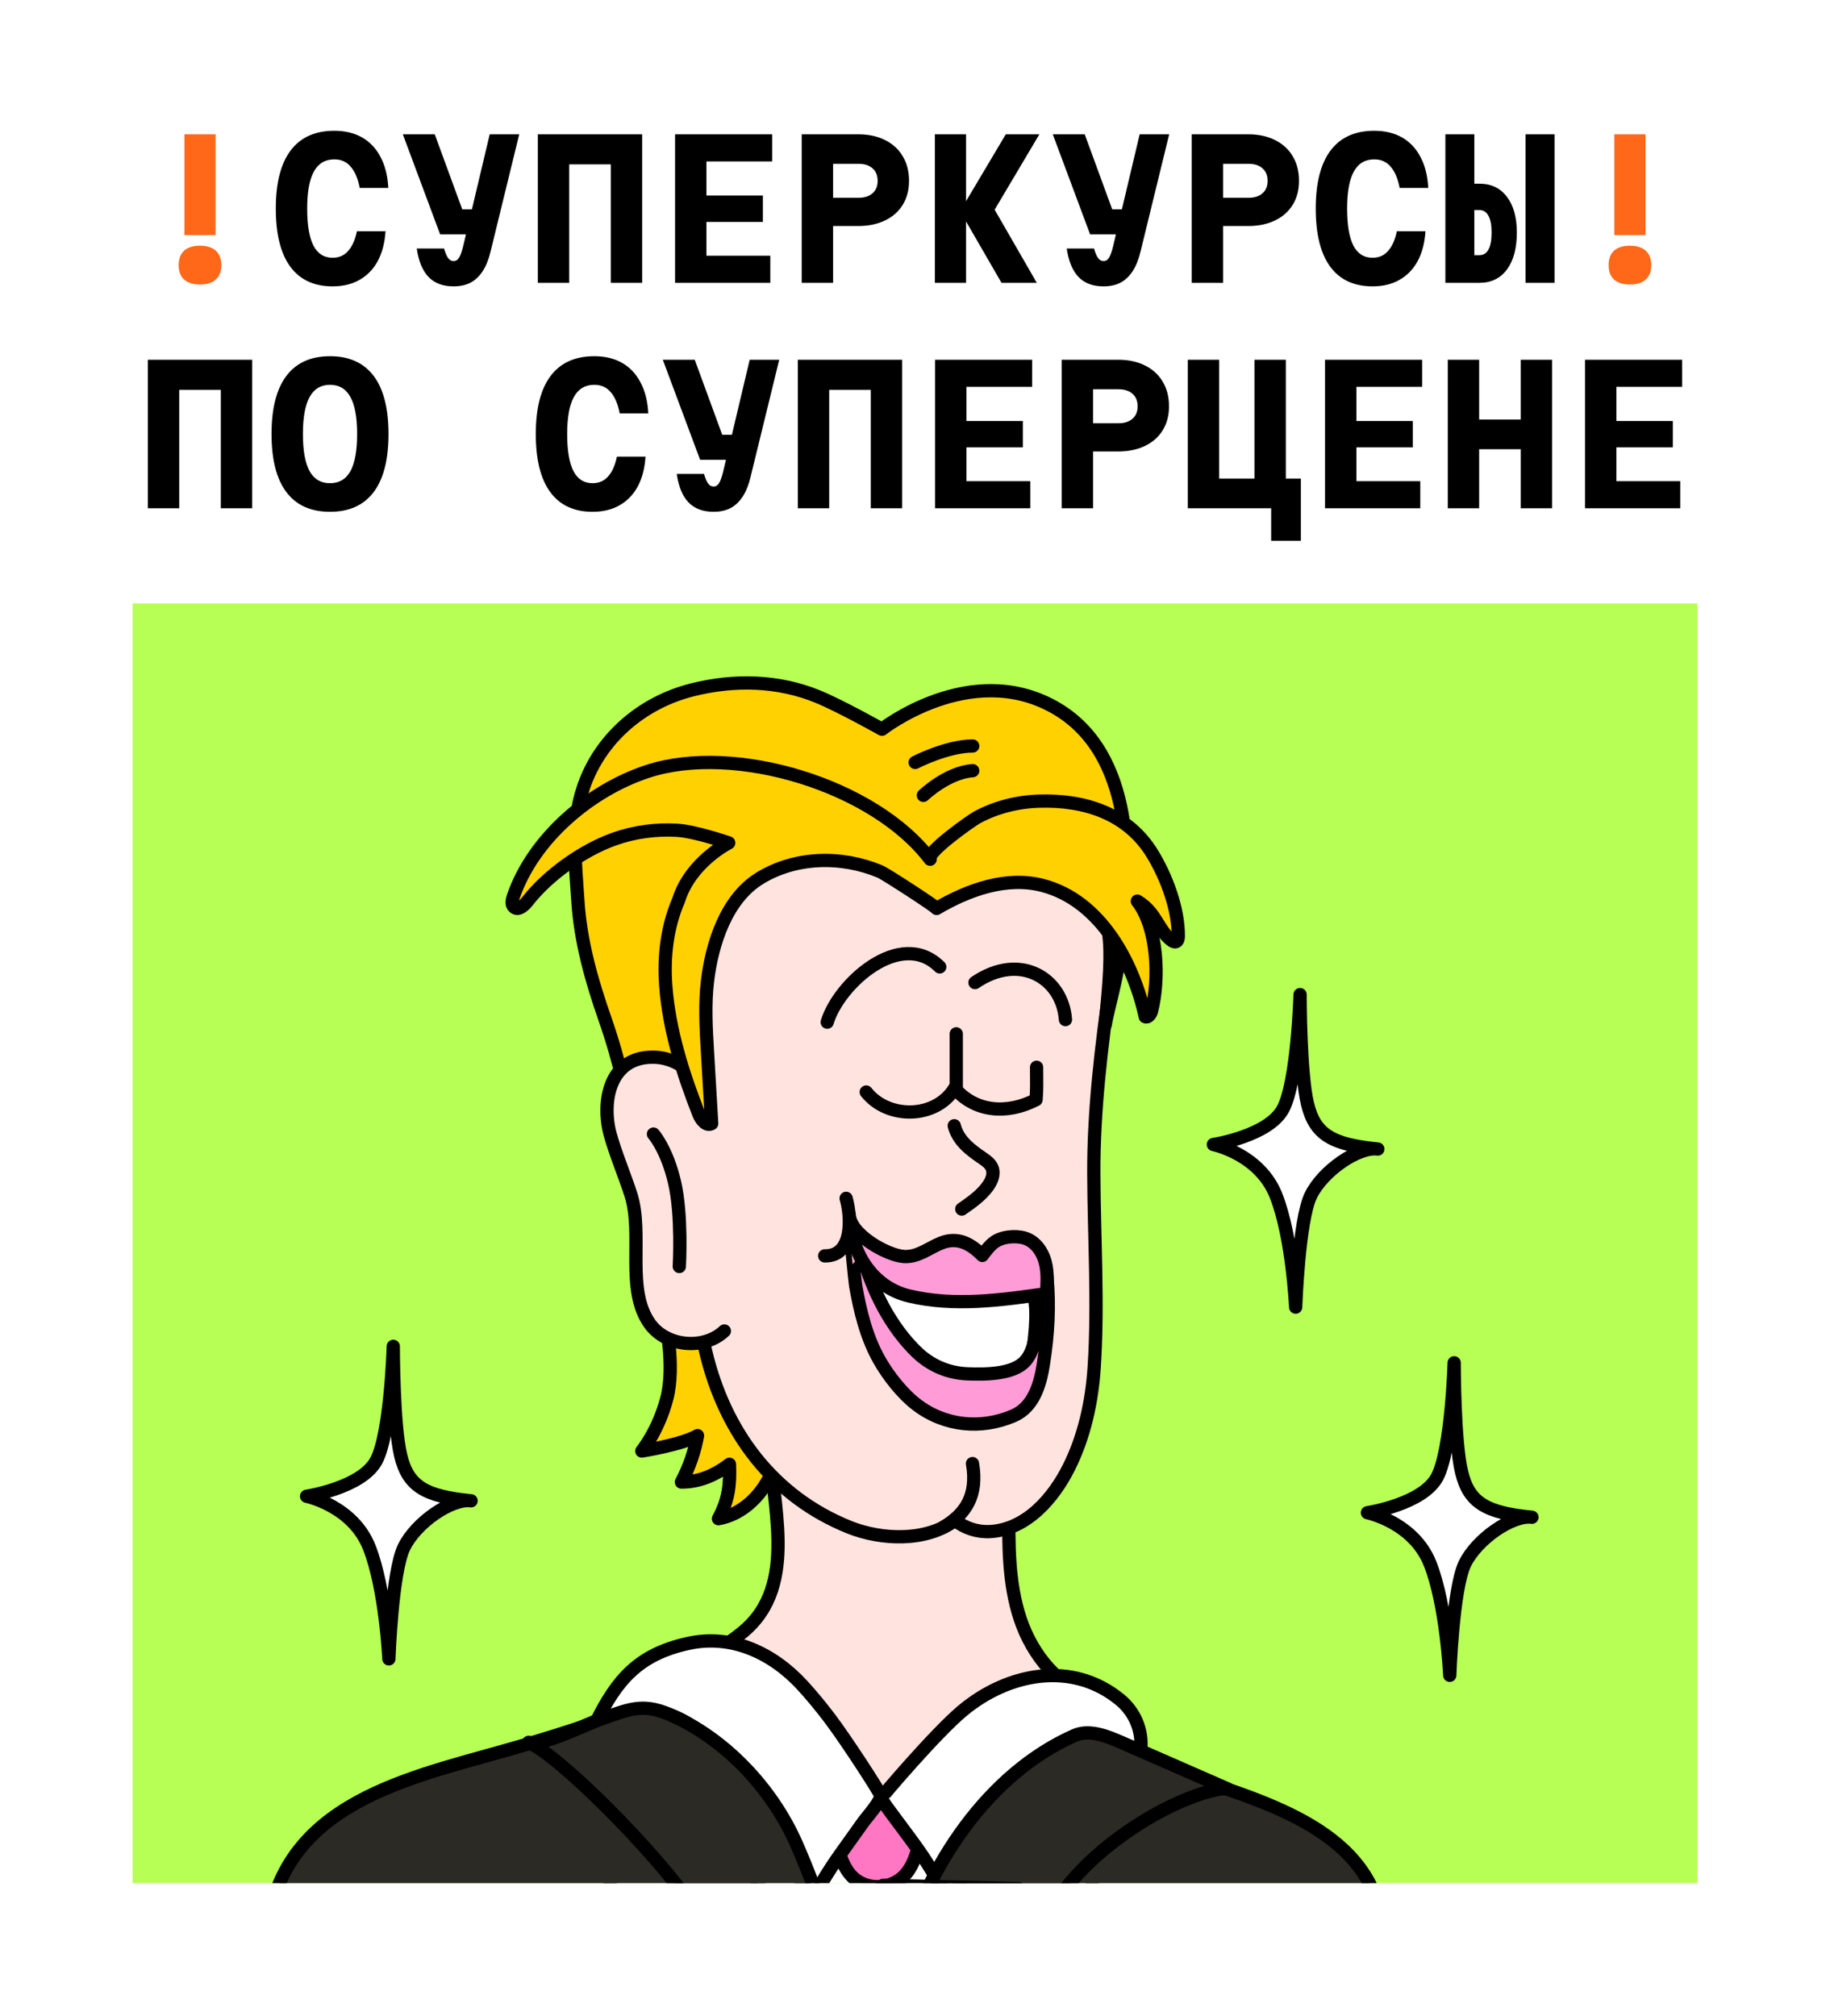
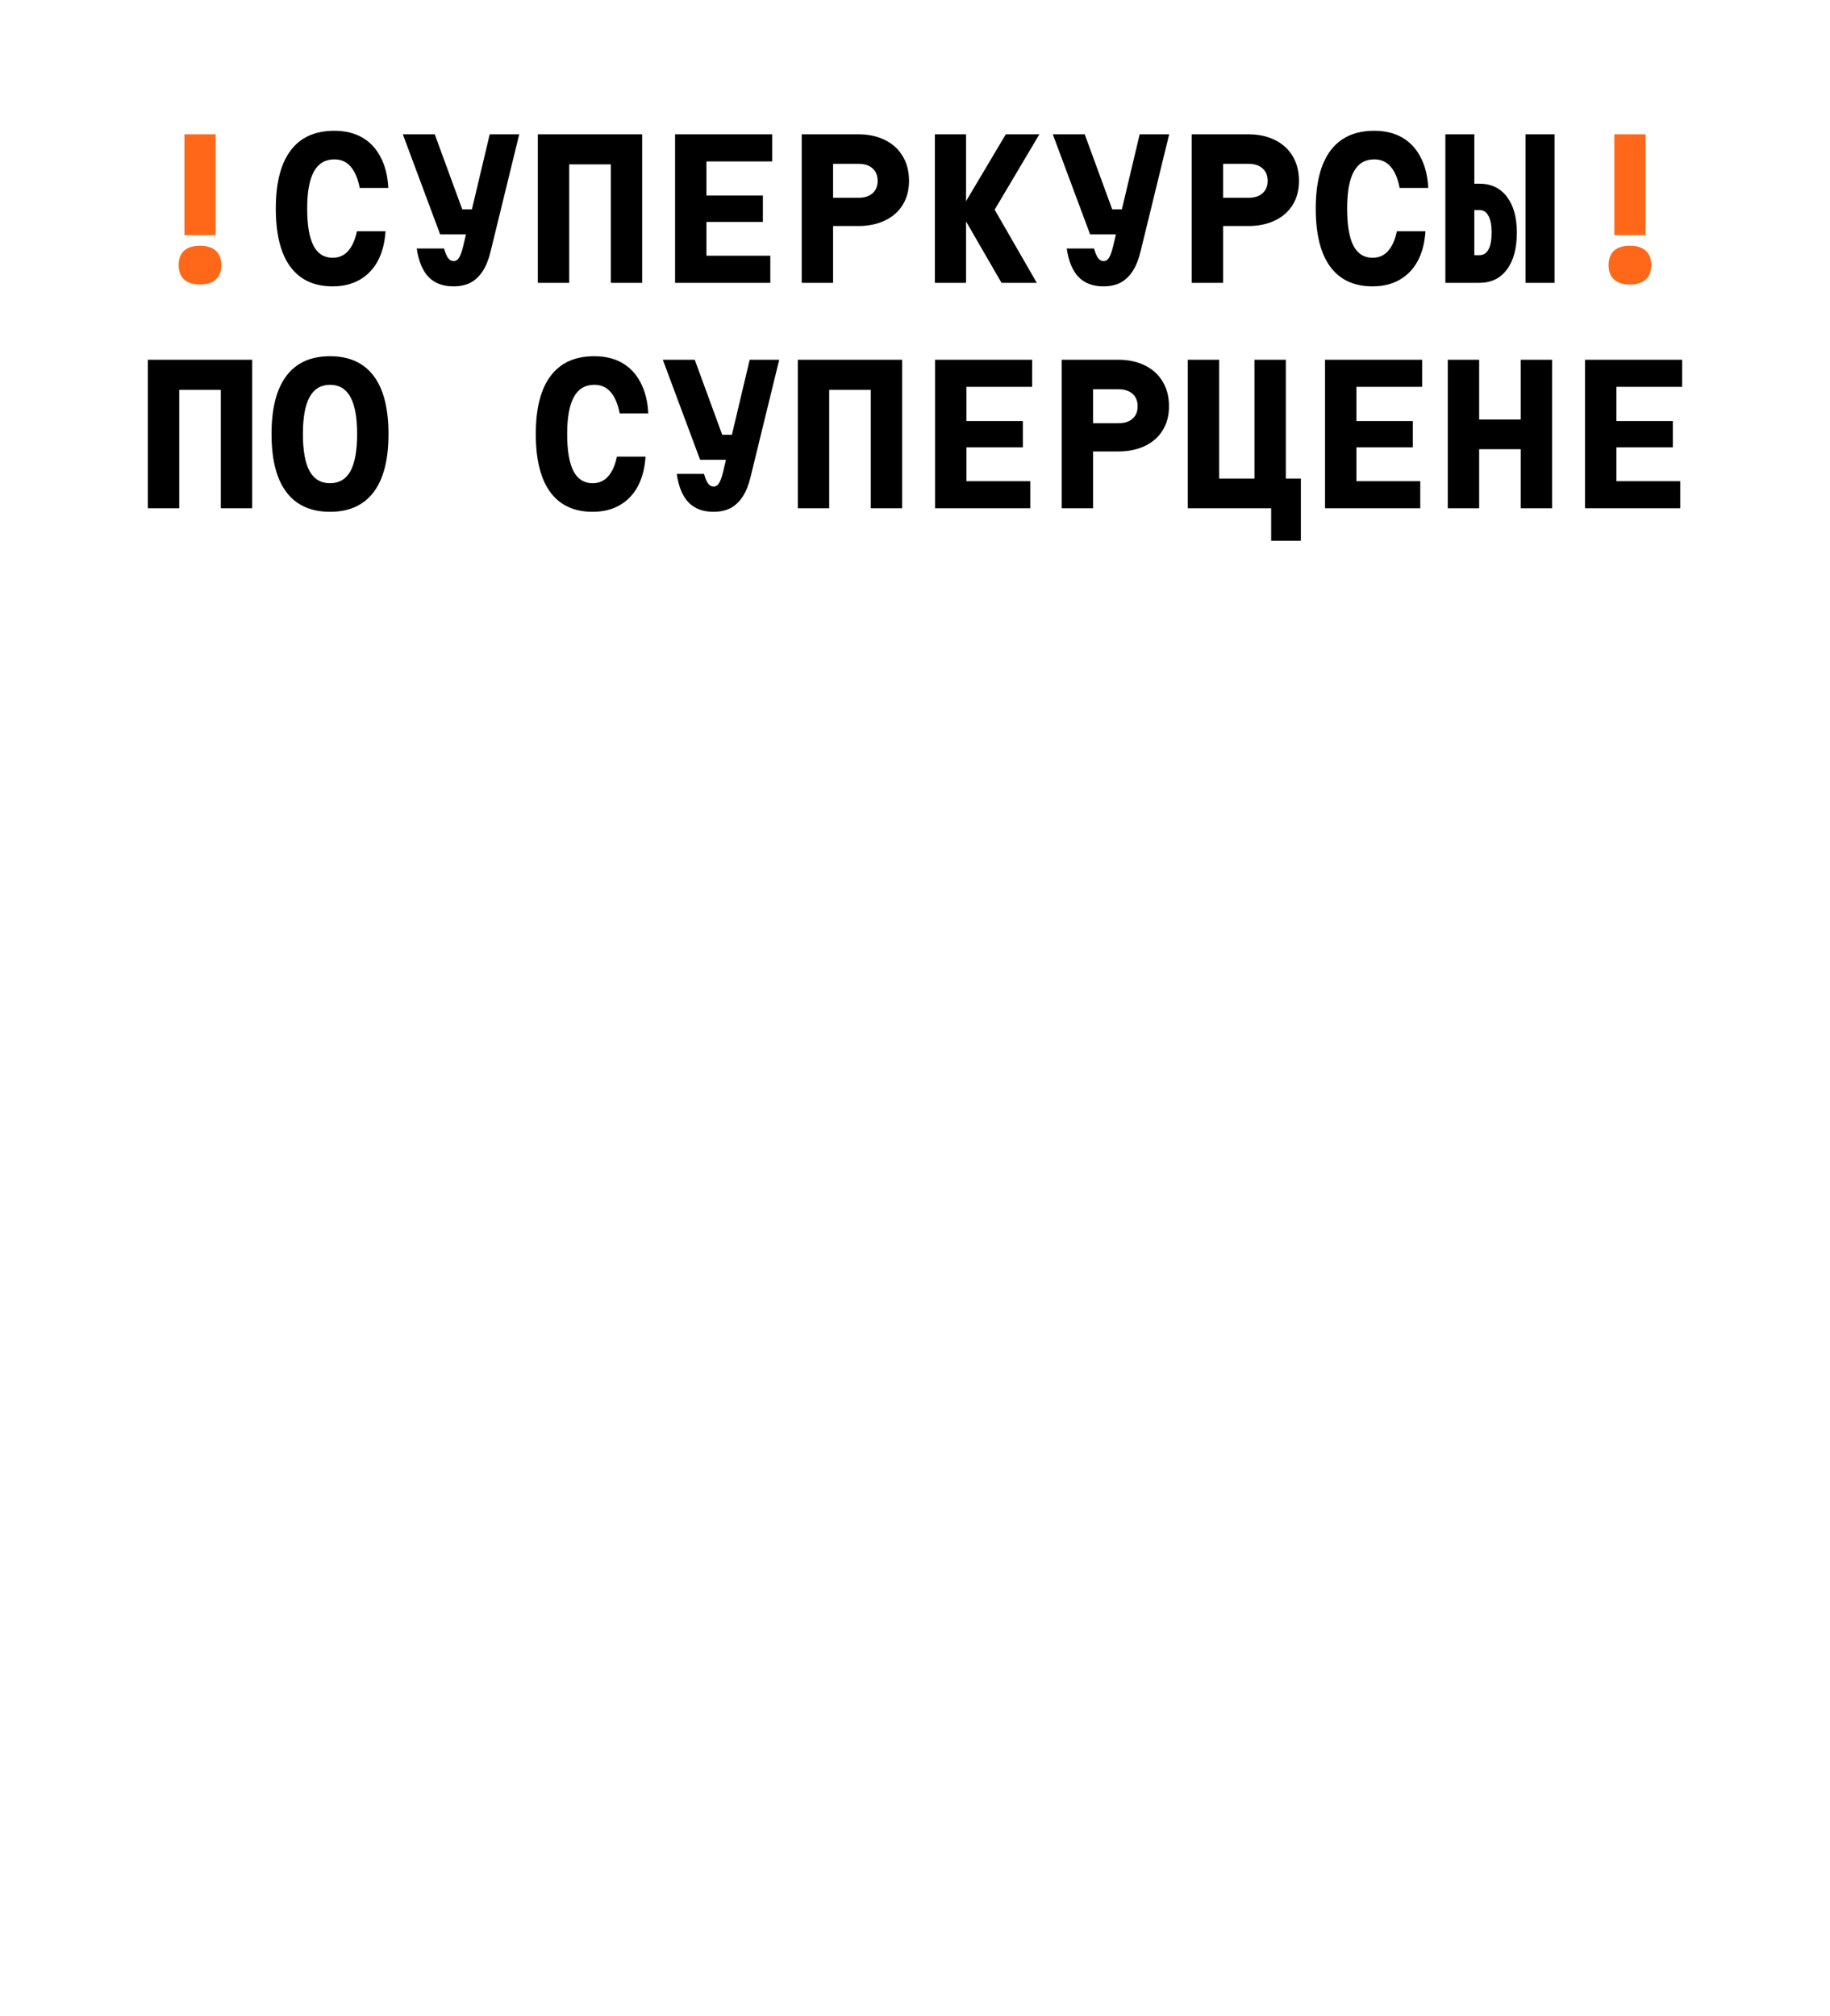
<svg xmlns="http://www.w3.org/2000/svg" width="276" height="304" viewBox="0 0 276 304" fill="none">
  <rect width="276" height="304" fill="white" />
  <path d="M27.815 20.255H32.519V35.459H27.815V20.255ZM30.167 42.907C29.122 42.907 28.319 42.655 27.759 42.151C27.218 41.647 26.947 40.929 26.947 39.995C26.947 39.043 27.218 38.315 27.759 37.811C28.319 37.307 29.122 37.055 30.167 37.055C31.194 37.055 31.987 37.307 32.547 37.811C33.107 38.315 33.387 39.043 33.387 39.995C33.387 40.929 33.107 41.647 32.547 42.151C32.006 42.655 31.212 42.907 30.167 42.907ZM243.475 20.255H248.179V35.459H243.475V20.255ZM245.827 42.907C244.782 42.907 243.979 42.655 243.419 42.151C242.878 41.647 242.607 40.929 242.607 39.995C242.607 39.043 242.878 38.315 243.419 37.811C243.979 37.307 244.782 37.055 245.827 37.055C246.854 37.055 247.647 37.307 248.207 37.811C248.767 38.315 249.047 39.043 249.047 39.995C249.047 40.929 248.767 41.647 248.207 42.151C247.666 42.655 246.873 42.907 245.827 42.907Z" fill="#FF6818" />
  <path d="M50.165 43.187C47.365 43.187 45.237 42.198 43.781 40.219C42.325 38.241 41.597 35.319 41.597 31.455C41.597 27.591 42.343 24.67 43.837 22.691C45.33 20.713 47.523 19.723 50.417 19.723C52.041 19.723 53.441 20.059 54.617 20.731C55.793 21.403 56.717 22.383 57.389 23.671C58.079 24.959 58.471 26.518 58.565 28.347H54.253C53.973 26.91 53.515 25.837 52.881 25.127C52.265 24.399 51.443 24.035 50.417 24.035C49.035 24.035 48.009 24.651 47.337 25.883C46.665 27.097 46.329 28.954 46.329 31.455C46.329 33.957 46.646 35.823 47.281 37.055C47.915 38.269 48.877 38.875 50.165 38.875C51.117 38.875 51.891 38.539 52.489 37.867C53.105 37.195 53.553 36.197 53.833 34.871H58.145C58.033 36.626 57.641 38.129 56.969 39.379C56.297 40.611 55.382 41.554 54.225 42.207C53.086 42.861 51.733 43.187 50.165 43.187ZM65.57 20.255L69.714 31.567H73.522L72.234 35.347H66.382L60.754 20.255H65.57ZM73.858 20.255H78.31L73.998 37.895C73.718 39.09 73.326 40.079 72.822 40.863C72.318 41.647 71.702 42.235 70.974 42.627C70.246 43.001 69.388 43.187 68.398 43.187C66.811 43.187 65.561 42.721 64.646 41.787C63.731 40.835 63.134 39.398 62.854 37.475H66.97C67.175 38.185 67.39 38.679 67.614 38.959C67.838 39.239 68.109 39.379 68.426 39.379C68.743 39.379 69.005 39.221 69.21 38.903C69.434 38.567 69.649 37.979 69.854 37.139L73.858 20.255ZM81.116 20.255H96.852V42.655H92.12V24.791H85.848V42.655H81.116V20.255ZM101.813 42.655V20.255H116.457V24.343H106.545V29.495H115.057V33.471H106.545V38.567H116.177V42.655H101.813ZM120.915 42.655V20.255H129.455C130.985 20.255 132.329 20.545 133.487 21.123C134.644 21.702 135.531 22.514 136.147 23.559C136.781 24.605 137.099 25.846 137.099 27.283C137.099 28.665 136.781 29.869 136.147 30.895C135.531 31.903 134.644 32.687 133.487 33.247C132.329 33.807 130.985 34.087 129.455 34.087H125.647V42.655H120.915ZM125.647 29.831H129.483C130.379 29.831 131.079 29.607 131.583 29.159C132.105 28.711 132.367 28.086 132.367 27.283C132.367 26.462 132.105 25.827 131.583 25.379C131.079 24.931 130.379 24.707 129.483 24.707H125.647V29.831ZM140.996 20.255H145.7V42.655H140.996V20.255ZM151.048 42.655L144.804 31.847L151.692 20.255H156.76L150.012 31.623L156.368 42.655H151.048ZM163.597 20.255L167.741 31.567H171.549L170.261 35.347H164.409L158.781 20.255H163.597ZM171.885 20.255H176.337L172.025 37.895C171.745 39.09 171.353 40.079 170.849 40.863C170.345 41.647 169.729 42.235 169.001 42.627C168.273 43.001 167.415 43.187 166.425 43.187C164.839 43.187 163.588 42.721 162.673 41.787C161.759 40.835 161.161 39.398 160.881 37.475H164.997C165.203 38.185 165.417 38.679 165.641 38.959C165.865 39.239 166.136 39.379 166.453 39.379C166.771 39.379 167.032 39.221 167.237 38.903C167.461 38.567 167.676 37.979 167.881 37.139L171.885 20.255ZM179.731 42.655V20.255H188.271C189.802 20.255 191.146 20.545 192.303 21.123C193.46 21.702 194.347 22.514 194.963 23.559C195.598 24.605 195.915 25.846 195.915 27.283C195.915 28.665 195.598 29.869 194.963 30.895C194.347 31.903 193.46 32.687 192.303 33.247C191.146 33.807 189.802 34.087 188.271 34.087H184.463V42.655H179.731ZM184.463 29.831H188.299C189.195 29.831 189.895 29.607 190.399 29.159C190.922 28.711 191.183 28.086 191.183 27.283C191.183 26.462 190.922 25.827 190.399 25.379C189.895 24.931 189.195 24.707 188.299 24.707H184.463V29.831ZM207.008 43.187C204.208 43.187 202.08 42.198 200.624 40.219C199.168 38.241 198.44 35.319 198.44 31.455C198.44 27.591 199.187 24.67 200.68 22.691C202.174 20.713 204.367 19.723 207.26 19.723C208.884 19.723 210.284 20.059 211.46 20.731C212.636 21.403 213.56 22.383 214.232 23.671C214.923 24.959 215.315 26.518 215.408 28.347H211.096C210.816 26.91 210.359 25.837 209.724 25.127C209.108 24.399 208.287 24.035 207.26 24.035C205.879 24.035 204.852 24.651 204.18 25.883C203.508 27.097 203.172 28.954 203.172 31.455C203.172 33.957 203.49 35.823 204.124 37.055C204.759 38.269 205.72 38.875 207.008 38.875C207.96 38.875 208.735 38.539 209.332 37.867C209.948 37.195 210.396 36.197 210.676 34.871H214.988C214.876 36.626 214.484 38.129 213.812 39.379C213.14 40.611 212.226 41.554 211.068 42.207C209.93 42.861 208.576 43.187 207.008 43.187ZM217.99 20.255H222.358V27.703H223.114C224.887 27.703 226.269 28.357 227.258 29.663C228.266 30.97 228.77 32.771 228.77 35.067C228.77 37.457 228.266 39.323 227.258 40.667C226.269 41.993 224.887 42.655 223.114 42.655H217.99V20.255ZM222.358 31.679V38.483H223.114C223.73 38.483 224.187 38.203 224.486 37.643C224.803 37.065 224.962 36.206 224.962 35.067C224.962 33.947 224.803 33.107 224.486 32.547C224.187 31.969 223.73 31.679 223.114 31.679H222.358ZM230.086 20.255H234.454V42.655H230.086V20.255ZM22.299 54.255H38.035V76.655H33.303V58.791H27.031V76.655H22.299V54.255ZM49.773 77.187C46.879 77.187 44.686 76.198 43.193 74.219C41.699 72.241 40.953 69.319 40.953 65.455C40.953 61.591 41.699 58.67 43.193 56.691C44.686 54.713 46.879 53.723 49.773 53.723C52.666 53.723 54.859 54.713 56.353 56.691C57.846 58.67 58.593 61.591 58.593 65.455C58.593 69.319 57.846 72.241 56.353 74.219C54.859 76.198 52.666 77.187 49.773 77.187ZM49.773 72.875C51.154 72.875 52.181 72.269 52.853 71.055C53.525 69.823 53.861 67.957 53.861 65.455C53.861 62.954 53.525 61.097 52.853 59.883C52.181 58.651 51.154 58.035 49.773 58.035C48.391 58.035 47.365 58.651 46.693 59.883C46.021 61.097 45.685 62.954 45.685 65.455C45.685 67.957 46.021 69.823 46.693 71.055C47.365 72.269 48.391 72.875 49.773 72.875ZM89.376 77.187C86.576 77.187 84.448 76.198 82.992 74.219C81.536 72.241 80.808 69.319 80.808 65.455C80.808 61.591 81.554 58.67 83.048 56.691C84.541 54.713 86.734 53.723 89.628 53.723C91.252 53.723 92.652 54.059 93.828 54.731C95.004 55.403 95.928 56.383 96.6 57.671C97.29 58.959 97.682 60.518 97.776 62.347H93.464C93.184 60.91 92.726 59.837 92.092 59.127C91.476 58.399 90.654 58.035 89.628 58.035C88.246 58.035 87.22 58.651 86.548 59.883C85.876 61.097 85.54 62.954 85.54 65.455C85.54 67.957 85.857 69.823 86.492 71.055C87.126 72.269 88.088 72.875 89.376 72.875C90.328 72.875 91.102 72.539 91.7 71.867C92.316 71.195 92.764 70.197 93.044 68.871H97.356C97.244 70.626 96.852 72.129 96.18 73.379C95.508 74.611 94.593 75.554 93.436 76.207C92.297 76.861 90.944 77.187 89.376 77.187ZM104.781 54.255L108.925 65.567H112.733L111.445 69.347H105.593L99.965 54.255H104.781ZM113.069 54.255H117.521L113.209 71.895C112.929 73.09 112.537 74.079 112.033 74.863C111.529 75.647 110.913 76.235 110.185 76.627C109.457 77.001 108.598 77.187 107.609 77.187C106.022 77.187 104.772 76.721 103.857 75.787C102.942 74.835 102.345 73.398 102.065 71.475H106.181C106.386 72.185 106.601 72.679 106.825 72.959C107.049 73.239 107.32 73.379 107.637 73.379C107.954 73.379 108.216 73.221 108.421 72.903C108.645 72.567 108.86 71.979 109.065 71.139L113.069 54.255ZM120.327 54.255H136.063V76.655H131.331V58.791H125.059V76.655H120.327V54.255ZM141.024 76.655V54.255H155.668V58.343H145.756V63.495H154.268V67.471H145.756V72.567H155.388V76.655H141.024ZM160.125 76.655V54.255H168.665C170.196 54.255 171.54 54.545 172.697 55.123C173.855 55.702 174.741 56.514 175.357 57.559C175.992 58.605 176.309 59.846 176.309 61.283C176.309 62.665 175.992 63.869 175.357 64.895C174.741 65.903 173.855 66.687 172.697 67.247C171.54 67.807 170.196 68.087 168.665 68.087H164.857V76.655H160.125ZM164.857 63.831H168.693C169.589 63.831 170.289 63.607 170.793 63.159C171.316 62.711 171.577 62.086 171.577 61.283C171.577 60.462 171.316 59.827 170.793 59.379C170.289 58.931 169.589 58.707 168.693 58.707H164.857V63.831ZM179.143 76.655V54.255H183.875V72.175H189.195V54.255H193.927V72.175H196.195V81.555H191.715V76.655H179.143ZM199.84 76.655V54.255H214.484V58.343H204.572V63.495H213.084V67.471H204.572V72.567H214.204V76.655H199.84ZM218.354 76.655V54.255H223.086V63.271H229.358V54.255H234.09V76.655H229.358V67.751H223.086V76.655H218.354ZM239.051 76.655V54.255H253.695V58.343H243.783V63.495H252.295V67.471H243.783V72.567H253.415V76.655H239.051Z" fill="black" />
  <g clip-path="url(#clip0_300_2695)">
    <rect width="236" height="193" transform="translate(20 91)" fill="#B7FF54" />
    <path d="M154.465 270.081C156.347 270.195 158.32 270.349 159.915 271.365C162.39 272.946 163.258 276.12 163.836 279.015C169.072 305.166 166.685 332.821 157.055 357.662C156.659 358.686 156.18 359.786 155.209 360.289C154.112 360.858 152.789 360.458 151.619 360.065C140.515 356.316 129.036 353.696 117.412 352.251C109.102 351.22 99.668 350.233 94.603 343.504C91.972 340.008 91.042 335.525 90.483 331.174C89.109 320.49 89.581 309.715 90.817 299.046C91.467 293.444 91.758 273.222 95.984 269.645C104.745 262.234 142.989 269.377 154.461 270.081H154.465Z" fill="white" stroke="black" stroke-width="2" stroke-linecap="round" stroke-linejoin="round" />
    <path d="M204.111 316.645C204.346 315.757 204.583 314.877 204.821 314.004C206.98 306.057 209.647 297.902 208.403 289.765C206.208 275.399 189.501 271.488 177.818 267.35C170.372 264.712 163.127 261.011 156.705 256.385C145.842 273.297 137.715 290.946 133.441 310.827C130.957 322.39 130.62 334.243 130.309 346.023C130.214 349.622 128.234 358.959 130.221 361.938C131.974 364.568 141.213 365.459 144.265 366.483C152.168 369.132 156.98 370.566 165.132 367.613C175.732 363.783 186.797 354.74 198.348 360.023C197.17 345.832 200.434 330.487 204.108 316.641L204.111 316.645Z" fill="#2B2A25" stroke="black" stroke-width="2" stroke-linecap="round" stroke-linejoin="round" />
    <path d="M129.987 349.629C131.022 336.721 130.703 323.699 129.011 310.86C127.478 299.196 116.403 291.98 113.072 280.565C110.31 271.096 116.979 261.553 113.072 252.664C107.793 255.655 102.133 255.299 96.447 257.42C90.904 259.487 85.277 261.314 79.613 263.021C63.835 267.774 43.343 270.788 40.441 290.174C39.297 297.823 40.79 305.589 42.213 313.187C44.649 326.205 46.901 339.261 48.967 352.342C49.851 357.946 50.702 363.58 50.727 369.254C57.797 359.613 77.657 364.38 87.485 365.081C97.159 365.771 106.983 365.705 116.451 363.382C120.233 362.453 124.129 361.037 126.605 358.031C129.026 355.094 129.69 353.421 129.995 349.629H129.987Z" fill="#2B2A25" stroke="black" stroke-width="2" stroke-linecap="round" stroke-linejoin="round" />
    <path d="M165.148 256.072C165.203 256.079 165.254 256.09 165.309 256.101C159.733 254.661 155.678 249.604 153.867 244.157C152.052 238.705 152.107 232.841 152.176 227.101C152.239 221.978 152.301 216.855 152.363 211.733C144.422 212.127 136.47 212.281 128.521 212.197C122.798 212.135 116.133 209.862 116.14 217.192C116.147 226.381 120.69 238.95 112.085 246.097C109.474 248.264 106.486 249.977 103.293 251.135C104.21 250.803 109.903 254.764 110.754 255.462C112.675 257.04 114.479 259.163 116.221 260.968C120.301 265.195 123.737 270.04 126.362 275.294C127.19 276.95 128.059 278.776 129.735 279.569C131.781 280.538 134.296 279.544 135.876 277.925C137.456 276.31 138.365 274.18 139.495 272.225C141.555 268.648 144.525 265.298 148.044 263.083C151.792 260.723 156.635 260.204 160.737 258.377C161.856 257.88 163.766 255.9 165.148 256.072Z" fill="#FFE3DE" stroke="black" stroke-width="2" stroke-linecap="round" stroke-linejoin="round" />
    <path d="M137.286 271.206C138.336 271.882 138.892 273.841 138.987 274.945C139.086 276.108 138.841 277.27 138.544 278.4C138.043 280.323 137.297 282.337 135.673 283.485C133.237 285.199 129.736 284.823 127.977 282.381C126.682 280.582 126.246 278.319 125.866 276.137C125.778 275.633 125.701 275.081 125.961 274.642C126.162 274.306 126.524 274.105 126.846 273.882C127.377 273.512 127.83 273.034 128.178 272.485C128.35 272.211 128.503 271.911 128.77 271.732C129.026 271.557 129.352 271.524 129.663 271.495C130.932 271.374 132.212 271.198 133.485 271.158C134.532 271.125 136.072 270.65 137.063 271.089C137.14 271.122 137.213 271.162 137.286 271.209V271.206Z" fill="#FF77C2" stroke="black" stroke-width="2" stroke-linecap="round" stroke-linejoin="round" />
-     <path d="M121.809 287.572C123.389 284.874 124.805 282.348 126.63 279.793C127.815 278.129 129 276.466 130.189 274.803C130.767 273.991 132.976 271.586 132.793 270.727C132.698 270.277 127.61 262.392 125.053 259.033C123.777 257.359 122.442 255.732 121.019 254.178C116.564 249.324 110.404 246.388 103.765 247.858C96.314 249.507 93.054 253.29 89.828 259.87C95.421 257.501 99.459 256.957 104.752 260.572C108.962 263.449 112.492 267.737 114.998 272.153C116.827 275.241 118.378 278.451 119.823 281.73C120.295 282.805 122.445 286.442 121.813 287.568L121.809 287.572Z" fill="white" stroke="black" stroke-width="2" stroke-linecap="round" stroke-linejoin="round" />
    <path d="M143.615 287.572C143.845 286.716 142.276 285.038 141.877 284.347C141.025 282.867 140.129 281.412 139.185 279.986C137.36 277.219 132.813 271.487 132.89 271.18C132.934 271.008 141.124 261.376 145.165 258.002C151.998 252.299 161.677 250.387 168.927 256.35C171.133 258.163 172.321 260.945 172.054 263.792C170.562 263.639 169.231 262.831 167.793 262.396C163.993 261.252 162.2 262.919 159.435 264.889C156.622 266.896 153.864 268.38 151.49 270.997C147.565 275.326 145.114 282.001 143.611 287.572H143.615Z" fill="white" stroke="black" stroke-width="2" stroke-linecap="round" stroke-linejoin="round" />
    <path d="M130.58 334.016C130.532 329.24 130.33 324.467 129.96 319.709C129.952 319.628 129.945 319.55 129.938 319.469C129.901 319.005 129.861 318.544 129.82 318.08C129.6 315.662 129.332 313.252 129.017 310.845C128.786 309.087 128.558 307.336 128.331 305.589C126.914 296.357 123.887 286.656 120.108 278.073C116.458 269.776 109.321 262.118 100.915 258.539C96.74 256.763 94.671 257.879 90.492 259.313C88.646 259.947 81.403 263.533 79.727 262.77C84.61 264.996 98.817 279.278 104.28 287.301C100.908 288.083 87.982 296.626 87.982 296.626C87.982 296.626 96.854 297.953 109.674 308.173C125.384 321.846 127.252 330.773 130.462 348.169C130.565 345.478 130.591 336.707 130.576 334.016H130.58Z" fill="#2B2A25" stroke="black" stroke-width="2" stroke-linecap="round" stroke-linejoin="round" />
    <path d="M166.232 279.145C156.751 287.046 151.199 300.34 151.199 300.34C151.199 300.34 163.226 298.263 163.557 299.056C156.497 302.942 144.973 312.064 140.639 318.846C136.305 325.627 133.248 333.135 130.58 340.727C131.599 337.824 130.536 332.628 130.679 329.48C130.856 325.572 131.18 321.667 131.651 317.785C132.589 310.017 134.112 302.314 136.187 294.766C139.867 281.402 149.035 267.491 162.067 261.733C164.37 260.717 167.141 261.917 169.301 262.86C174.584 265.172 179.867 267.483 185.155 269.795C184.257 269.403 175.71 271.245 166.228 279.141L166.232 279.145Z" fill="#2B2A25" stroke="black" stroke-width="2" stroke-linecap="round" stroke-linejoin="round" />
    <path d="M254.877 285.913C255.22 290.267 250.121 294.076 249.5 298.386C248.455 305.632 246.221 308.903 240.461 313.674C225.56 326.016 201.099 313.551 181.845 315.015C158.811 316.767 133.039 318.061 116.936 297.87C121.139 294.588 133.208 284.333 133.208 284.333L153.665 284.819C153.665 284.819 157.272 293.927 169.286 296.583C176.282 298.128 181.746 298.389 188.292 298.386C198.395 298.386 217.087 316.36 225.911 311.399C236.718 305.323 247.705 297.95 254.877 285.917V285.913Z" fill="#FF77C2" stroke="black" stroke-width="2" stroke-linecap="round" stroke-linejoin="round" />
    <path d="M117.383 219.231C117.021 220.631 116.505 221.995 115.818 223.252C114.252 226.107 111.567 228.476 108.359 229.043C109.903 226.181 110.141 223.925 110.02 220.833C107.902 222.448 105.488 223.53 102.77 223.516C103.937 221.326 104.76 218.954 105.203 216.512C102.906 217.872 96.797 218.837 96.797 218.837C96.797 218.837 99.328 215.751 100.586 210.846C101.845 205.944 100.334 199.177 100.334 199.177C100.334 199.177 99.668 199.214 99.376 197.931C99.127 196.83 98.885 195.635 99.354 194.611C100.1 192.974 102.214 193.577 103.611 193.544C101.775 196.633 108.502 205.848 110.642 208.36C112.862 210.963 118.327 212.736 117.888 216.482C117.782 217.4 117.614 218.325 117.38 219.231H117.383Z" fill="#FFD100" stroke="black" stroke-width="2" stroke-linecap="round" stroke-linejoin="round" />
-     <path d="M165.028 206.159C165.653 196.454 165.009 186.734 164.969 177.01C164.929 167.418 166.118 157.716 167.475 148.168C168.093 143.814 168.85 139.647 167.559 135.315C166.377 131.327 162.453 131.981 159.095 128.962C155.027 125.306 149.35 123.855 143.878 123.877C139.627 123.895 135.527 125.313 131.317 125.306C128.61 125.302 126.097 124.411 123.375 124.827C115.998 125.957 108.879 132.091 105.474 138.503C103.228 142.728 102.218 147.499 101.618 152.244C100.371 162.128 103.056 172.115 103.839 182.007C104.417 189.293 104.585 195.975 106.418 203.765C109.289 215.985 116.638 225.742 128.116 230.337C132.86 232.234 139.616 232.589 144.031 229.284C145.502 230.465 147.415 231.083 149.302 230.984C154.841 230.695 158.908 225.895 161.202 221.319C163.55 216.636 164.691 211.368 165.028 206.167V206.159Z" fill="#FFE3DE" stroke="black" stroke-width="2" stroke-linecap="round" stroke-linejoin="round" />
+     <path d="M165.028 206.159C165.653 196.454 165.009 186.734 164.969 177.01C164.929 167.418 166.118 157.716 167.475 148.168C168.093 143.814 168.85 139.647 167.559 135.315C166.377 131.327 162.453 131.981 159.095 128.962C155.027 125.306 149.35 123.855 143.878 123.877C139.627 123.895 135.527 125.313 131.317 125.306C128.61 125.302 126.097 124.411 123.375 124.827C115.998 125.957 108.879 132.091 105.474 138.503C103.228 142.728 102.218 147.499 101.618 152.244C100.371 162.128 103.056 172.115 103.839 182.007C104.417 189.293 104.585 195.975 106.418 203.765C132.86 232.234 139.616 232.589 144.031 229.284C145.502 230.465 147.415 231.083 149.302 230.984C154.841 230.695 158.908 225.895 161.202 221.319C163.55 216.636 164.691 211.368 165.028 206.167V206.159Z" fill="#FFE3DE" stroke="black" stroke-width="2" stroke-linecap="round" stroke-linejoin="round" />
    <path d="M124.762 154.159C126.499 148.354 135.823 139.943 141.731 145.821" stroke="black" stroke-width="2" stroke-linecap="round" stroke-linejoin="round" />
-     <path d="M147.045 148.186C153.816 143.58 160.221 147.488 160.692 153.768" stroke="black" stroke-width="2" stroke-linecap="round" stroke-linejoin="round" />
    <path d="M143.92 169.779C144.512 172.064 146.356 173.424 148.189 174.674C148.759 175.065 149.356 175.493 149.619 176.133C150.003 177.065 149.553 178.132 148.957 178.944C147.929 180.34 146.48 181.356 145.054 182.343" fill="#FFE3DE" />
    <path d="M143.92 169.779C144.512 172.064 146.356 173.424 148.189 174.674C148.759 175.065 149.356 175.493 149.619 176.133C150.003 177.065 149.553 178.132 148.957 178.944C147.929 180.34 146.48 181.356 145.054 182.343" stroke="black" stroke-width="2" stroke-linecap="round" stroke-linejoin="round" />
    <path d="M148.736 193.679C151.311 193.281 153.791 192.29 155.668 190.514C155.353 190.81 156.194 195.065 156.224 195.726C156.308 197.722 156.242 199.726 156.03 201.714C155.719 204.642 155.273 207.574 152.522 209.197C148.432 211.613 142.177 209.954 138.494 207.439C135.564 205.439 133.373 202.464 132.129 199.155C131.529 197.558 131.39 196.033 131.123 194.388C130.875 192.857 130.117 191.508 129.719 189.998C130.245 191.99 135.041 192.839 136.698 192.912C139.994 193.062 143.213 193.972 146.549 193.869C147.277 193.847 148.008 193.782 148.736 193.672V193.679Z" fill="white" stroke="black" stroke-width="2" stroke-linecap="round" stroke-linejoin="round" />
    <path d="M137.67 203.33C133.767 199.261 131.152 193.683 129.828 188.236C129.59 187.26 129.221 186.09 128.24 185.878C128.229 185.878 128.946 193.292 129.041 193.855C129.711 197.719 130.666 201.656 132.593 205.07C133.958 207.49 136.057 210.173 138.27 211.862C142.502 215.09 147.993 215.612 152.854 213.521C155.919 212.205 156.885 208.755 157.361 205.75C158.052 201.381 158.323 197.013 157.902 192.601C157.108 192.776 156.366 192.707 155.568 192.842C156.234 196.187 157.152 202.482 154.603 205.296C152.774 207.314 148.512 207.289 145.97 207.197C142.982 207.088 140.3 205.922 138.164 203.831C137.996 203.666 137.831 203.498 137.67 203.33Z" fill="#FF9CD7" stroke="black" stroke-width="2" stroke-linecap="round" stroke-linejoin="round" />
    <path d="M157.928 193.072C157.924 193.749 157.881 194.429 157.837 195.101C151.018 196.077 143.918 197.072 137.118 195.452C131.471 194.107 128.31 188.795 128.076 183.188C128.201 186.185 133.735 189.311 136.303 189.497C138.439 189.651 140.1 188.192 141.976 187.454C144.412 186.496 146.384 187.534 148.154 189.336C148.67 188.642 149.193 187.936 149.877 187.403C151.051 186.485 153.169 186.302 154.559 186.73C156.114 187.209 157.186 188.693 157.617 190.258C157.87 191.175 157.939 192.122 157.932 193.072H157.928Z" fill="#FF9CD7" stroke="black" stroke-width="2" stroke-linecap="round" stroke-linejoin="round" />
    <path d="M166.688 154.55C167.976 141.566 168.008 137.724 162.895 132.705C159.807 129.678 155.133 127.942 150.809 128.812C147.641 129.448 144.766 132.954 141.427 132.493C140.106 132.31 139.009 131.426 137.959 130.603C133.705 127.273 128.533 124.319 123.192 125.131C120.299 125.569 117.661 127.094 115.43 128.987C106.22 136.814 106.018 149.732 105.836 160.889C105.777 164.472 106.048 168.047 106.048 171.625C106.048 174.363 106.435 179.046 104.903 181.466C103.56 183.583 101.227 183.254 99.405 181.828C96.826 179.807 96.376 176.22 95.919 173.208C94.898 166.478 93.472 160.048 91.222 153.618C89.218 147.883 87.539 141.946 87.155 135.856C86.785 130.033 86.058 124.451 87.993 118.744C90.498 111.357 96.83 105.954 104.372 104.053C110.755 102.441 117.369 102.605 123.36 105.065C126.781 106.469 133.021 109.979 133.021 109.979C133.021 109.979 146.273 99.564 158.948 106.626C171.619 113.689 170.039 131.755 169.64 137.578C169.04 146.344 167.131 151.728 166.692 154.554L166.688 154.55Z" fill="#FFD100" stroke="black" stroke-width="2" stroke-linecap="round" stroke-linejoin="round" />
    <path d="M130.646 164.695C133.909 168.84 141.148 168.76 143.976 164.121C147.045 167.703 151.851 168.131 156.259 165.846C156.398 164.121 156.339 163.371 156.339 160.962" stroke="black" stroke-width="2" stroke-linecap="round" stroke-linejoin="round" />
    <path d="M107.068 167.868C106.677 163.514 103.129 159.518 98.6 159.438C91.877 159.314 90.703 166.201 92.027 171.084C92.74 173.724 94.291 177.5 95.132 180.103C97.079 186.101 94.287 194.509 98.029 199.674C100.521 203.114 106.157 203.644 109.248 200.731" fill="#FFE3DE" />
    <path d="M107.068 167.868C106.677 163.514 103.129 159.518 98.6 159.438C91.877 159.314 90.703 166.201 92.027 171.084C92.74 173.724 94.291 177.5 95.132 180.103C97.079 186.101 94.287 194.509 98.029 199.674C100.521 203.114 106.157 203.644 109.248 200.731" stroke="black" stroke-width="2" stroke-linecap="round" stroke-linejoin="round" />
    <path d="M146.671 220.73C147.498 225.53 145.636 228.367 142.26 230.333" stroke="black" stroke-width="2" stroke-linecap="round" stroke-linejoin="round" />
    <path d="M98.555 171.033C98.555 171.033 100.567 173.303 101.733 178.297C102.904 183.29 102.454 191.003 102.454 191.003" stroke="black" stroke-width="2" stroke-linecap="round" stroke-linejoin="round" />
    <path d="M144.223 155.918C144.223 158.746 144.223 161.827 144.223 164.6" stroke="black" stroke-width="2" stroke-linecap="round" stroke-linejoin="round" />
    <path d="M100.411 148.678C100.085 144.306 100.59 139.823 102.342 135.777C104.137 129.995 109.905 127.116 109.905 127.116C109.905 127.116 104.902 125.388 102.144 125.219C98.918 125.022 95.649 125.465 92.603 126.552C87.892 128.233 82.611 131.983 79.525 135.953C79.027 136.59 78.175 137.333 77.55 136.824C77.107 136.462 77.228 135.766 77.414 135.224C80.457 126.417 89.026 119.159 97.697 116.328C110.779 112.055 131.833 118.404 140.281 129.584C139.557 128.625 146.509 123.736 147.332 123.289C150.203 121.733 153.425 120.927 156.683 120.825C163.65 120.605 170.083 122.7 173.788 128.742C175.916 132.214 177.752 137.095 177.712 141.215C177.712 141.53 177.643 141.918 177.346 142.021C177.123 142.097 176.889 141.969 176.699 141.826C175.269 140.772 174.618 138.974 173.495 137.597C172.947 136.923 172.277 136.344 171.531 135.901C174.669 139.955 174.881 147.675 173.689 152.417C173.565 152.904 173.199 153.512 172.727 153.336C170.943 145.181 165.976 135.777 157.199 133.525C151.79 132.137 146.074 134.177 141.257 137.004C141.418 136.908 133.585 131.796 132.714 131.434C126.914 129.009 119.962 129.134 114.546 132.481C109.539 135.572 107.385 142.299 106.708 147.924C106.28 151.479 106.489 155.083 106.701 158.657C106.913 162.253 107.125 165.849 107.337 169.445C106.551 169.91 105.739 168.889 105.403 168.039C102.978 161.901 100.904 155.295 100.411 148.682V148.678Z" fill="#FFD100" stroke="black" stroke-width="2" stroke-linecap="round" stroke-linejoin="round" />
-     <path d="M139.262 119.949C139.262 119.949 142.869 116.49 146.704 116.228" stroke="black" stroke-width="2" stroke-linecap="round" stroke-linejoin="round" />
    <path d="M138.021 114.987C138.021 114.987 142.815 112.507 146.704 112.507" stroke="black" stroke-width="2" stroke-linecap="round" stroke-linejoin="round" />
    <path d="M183 172.608C183 172.608 189.975 174.035 192.454 180.32C194.933 186.605 195.41 197.132 195.41 197.132C195.41 197.132 195.873 184.084 197.683 180.32C199.493 176.56 204.889 172.884 207.807 173.292C200.903 172.608 198.317 171.143 197.195 166.477C196.073 161.812 196.077 150 196.077 150C196.077 150 195.695 163.044 193.533 167.195C191.371 171.346 183 172.608 183 172.608Z" fill="white" stroke="black" stroke-width="2" stroke-linecap="round" stroke-linejoin="round" />
-     <path d="M206.24 228.139C206.24 228.139 213.215 229.567 215.694 235.851C218.173 242.136 218.651 252.664 218.651 252.664C218.651 252.664 219.114 239.616 220.923 235.851C222.733 232.091 228.129 228.415 231.047 228.823C224.143 228.139 221.557 226.674 220.435 222.009C219.313 217.343 219.317 205.531 219.317 205.531C219.317 205.531 218.936 218.575 216.773 222.726C214.611 226.877 206.24 228.139 206.24 228.139Z" fill="white" stroke="black" stroke-width="2" stroke-linecap="round" stroke-linejoin="round" />
    <path d="M46.238 225.658C46.238 225.658 53.213 227.086 55.692 233.371C58.171 239.656 58.649 250.183 58.649 250.183C58.649 250.183 59.112 237.135 60.921 233.371C62.731 229.61 68.127 225.934 71.045 226.343C64.141 225.658 61.555 224.194 60.433 219.528C59.311 214.862 59.315 203.051 59.315 203.051C59.315 203.051 58.934 216.095 56.771 220.245C54.609 224.396 46.238 225.658 46.238 225.658Z" fill="white" stroke="black" stroke-width="2" stroke-linecap="round" stroke-linejoin="round" />
    <path d="M127.614 180.725C128.369 183.341 128.827 189.48 124.379 189.406Z" fill="#FFE3DE" />
    <path d="M127.614 180.725C128.369 183.341 128.827 189.48 124.379 189.406" stroke="black" stroke-width="2" stroke-linecap="round" stroke-linejoin="round" />
  </g>
  <defs>
    <clipPath id="clip0_300_2695">
-       <rect width="236" height="193" fill="white" transform="translate(20 91)" />
-     </clipPath>
+       </clipPath>
  </defs>
</svg>